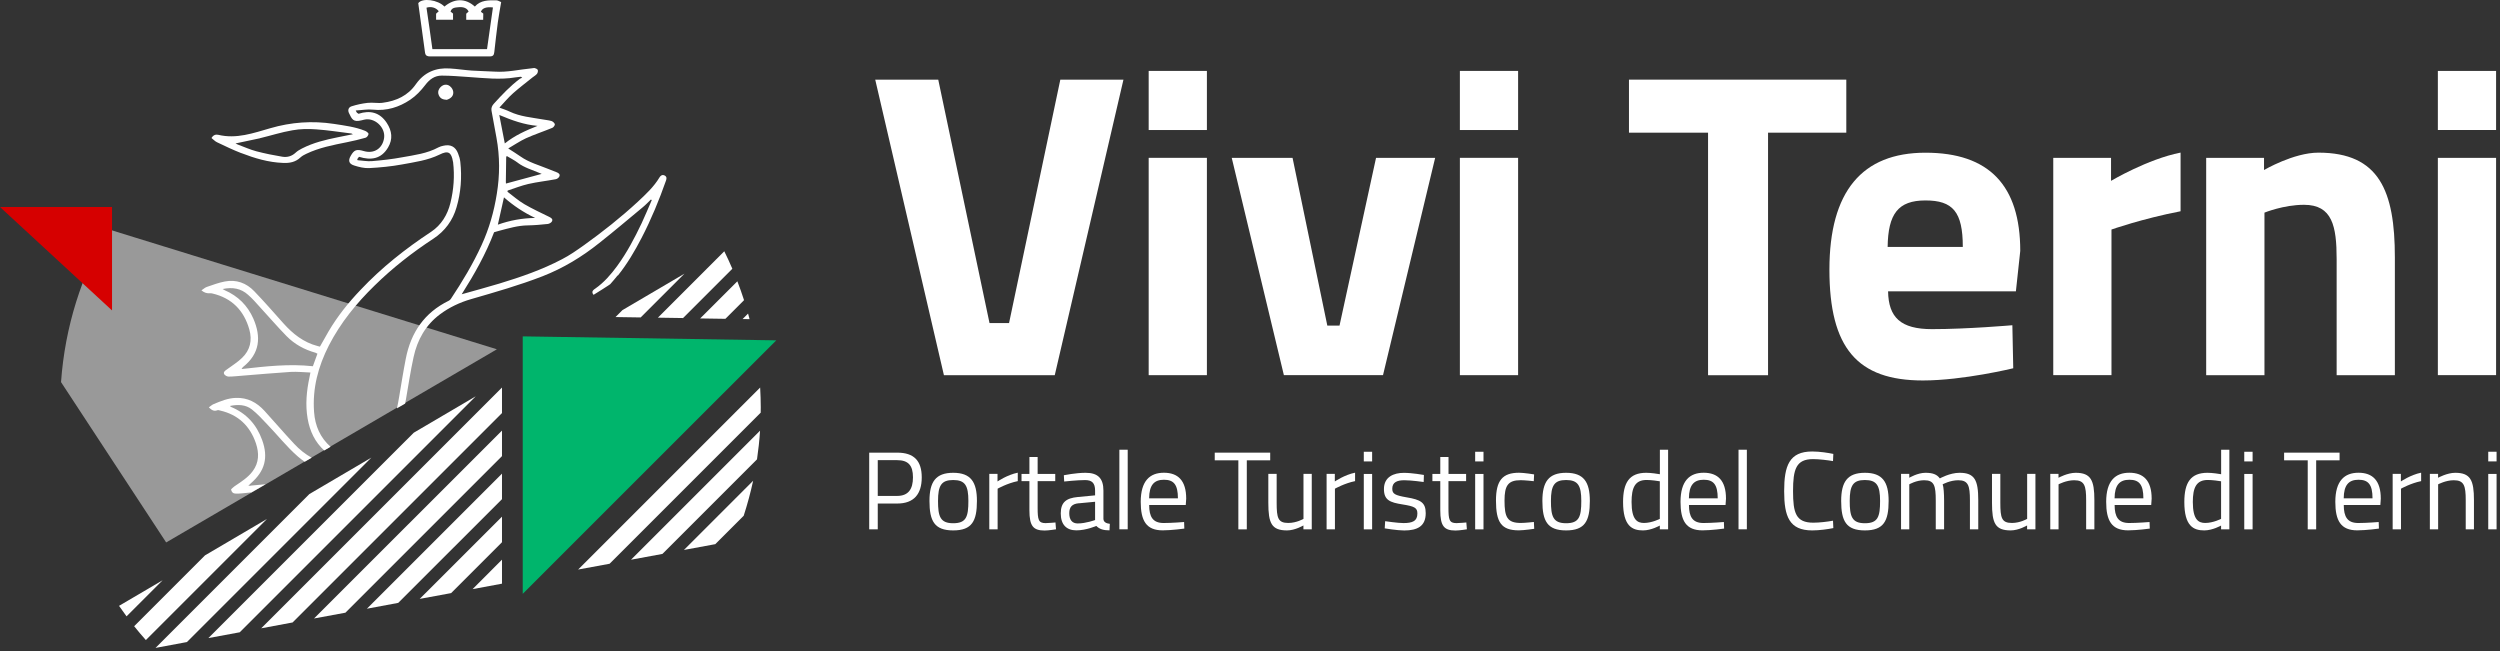
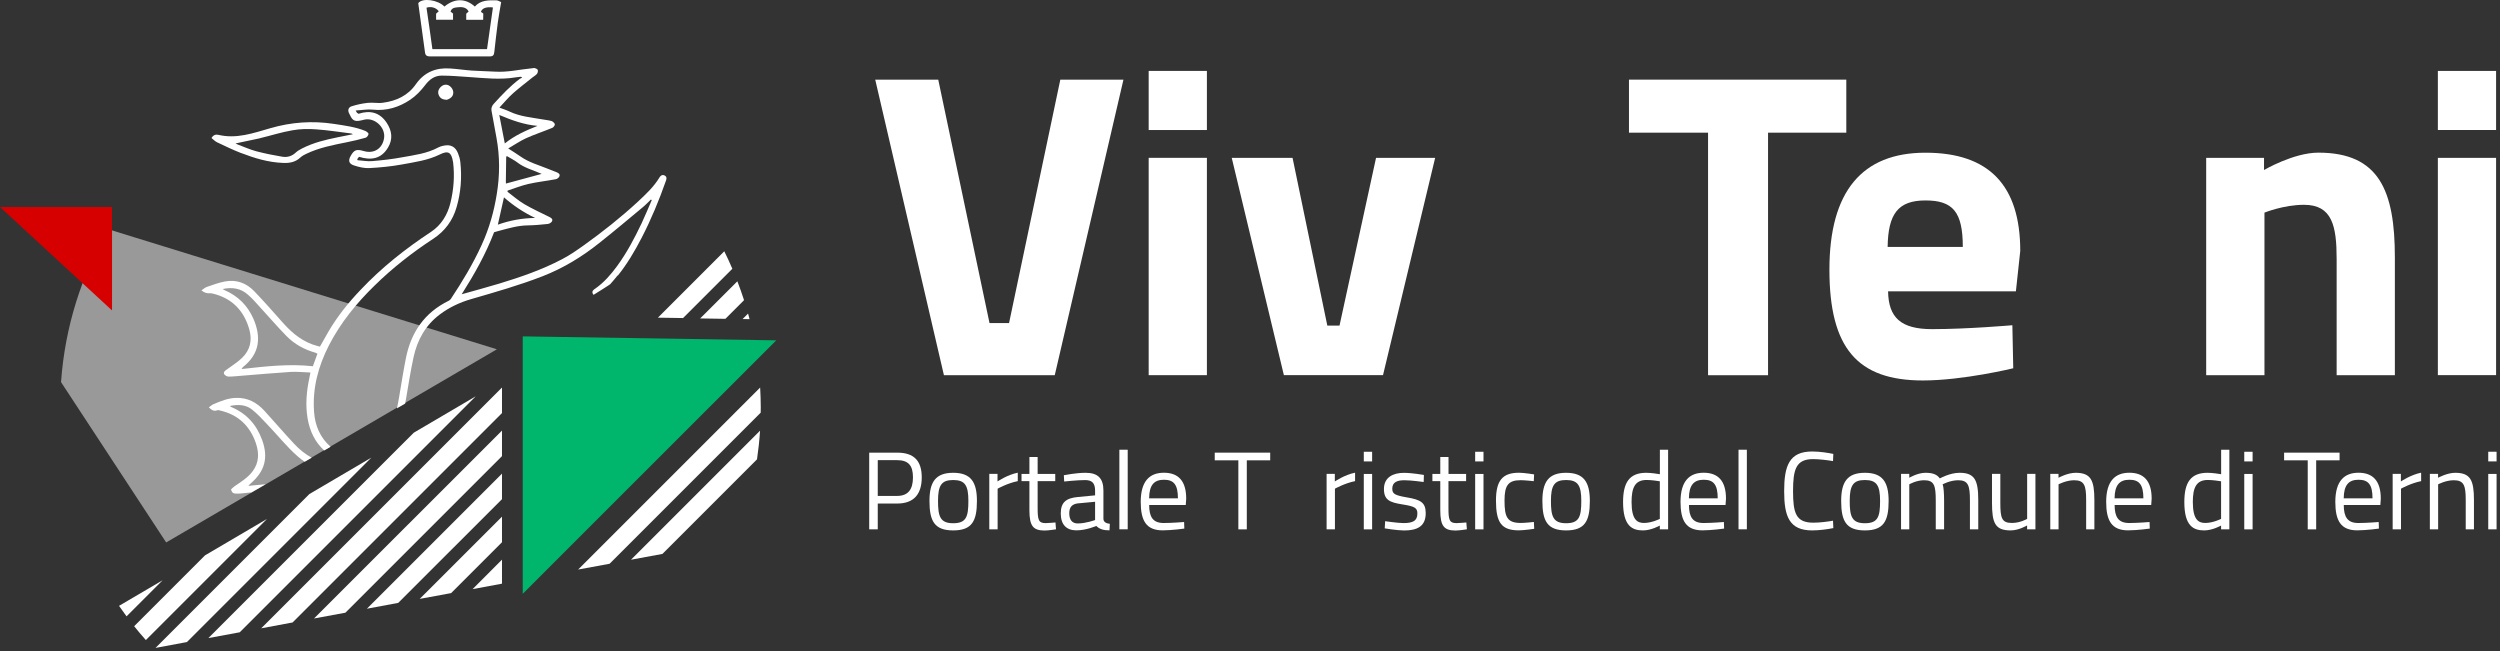
<svg xmlns="http://www.w3.org/2000/svg" width="453" height="118" viewBox="0 0 453 118" fill="none">
  <rect x="0" y="0" width="453" height="118" fill="#333333" stroke="none" />
  <g clip-path="url(#clip0_155_71)">
    <path d="M203.57 14.43L191.12 67.99H171.04L158.59 14.43H170.01L179.3 58.54H182.84L192.13 14.43H203.55H203.57Z" fill="white" />
    <path d="M208.14 12.85H218.69V23.56H208.14V12.85ZM208.14 28.6H218.69V67.98H208.14V28.6Z" fill="white" />
    <path d="M234.21 28.6L240.51 59H242.72L249.34 28.6H260.05L250.6 67.98H232.64L223.19 28.6H234.22H234.21Z" fill="white" />
-     <path d="M264.53 12.85H275.08V23.56H264.53V12.85ZM264.53 28.6H275.08V67.98H264.53V28.6Z" fill="white" />
    <path d="M295.17 14.43H334.55V24.04H320.37V67.99H309.5V24.04H295.17V14.43Z" fill="white" />
    <path d="M364.64 58.93L364.8 66.73C364.8 66.73 355.74 68.94 348.42 68.94C336.53 68.94 331.49 63.03 331.49 48.86C331.49 34.69 337.4 27.67 348.9 27.67C360.4 27.67 366.07 33.58 366.07 45.47L365.28 52.79H342.12C342.2 57.52 344.4 59.64 350.08 59.64C356.54 59.64 364.65 58.93 364.65 58.93H364.64ZM355.66 44.75C355.66 38.37 353.85 36.32 348.89 36.32C343.93 36.32 342.12 38.76 342.04 44.75H355.67H355.66Z" fill="white" />
-     <path d="M372.04 28.6H382.52V32.77C382.52 32.77 389.14 28.83 395.12 27.65V38.28C388.19 39.62 382.6 41.59 382.6 41.59V67.98H372.05V28.6H372.04Z" fill="white" />
    <path d="M399.76 67.99V28.6H410.24V30.81C410.24 30.81 415.6 27.66 420.09 27.66C431.12 27.66 433.95 34.59 433.95 46.64V67.99H423.4V46.96C423.4 40.97 422.61 37.11 417.49 37.11C413.79 37.11 410.32 38.53 410.32 38.53V67.99H399.77H399.76Z" fill="white" />
    <path d="M441.74 12.85H452.29V23.56H441.74V12.85ZM441.74 28.6H452.29V67.98H441.74V28.6Z" fill="white" />
    <path d="M159.05 91.23V95.91H157.5V82.02H162.58C165.61 82.02 167.02 83.49 167.02 86.5C167.02 89.51 165.62 91.24 162.58 91.24H159.05V91.23ZM162.56 89.86C164.59 89.86 165.43 88.64 165.43 86.49C165.43 84.34 164.59 83.38 162.56 83.38H159.05V89.86H162.56Z" fill="white" />
    <path d="M177.02 90.77C177.02 94.42 176.12 96.11 172.72 96.11C169.32 96.11 168.42 94.42 168.42 90.77C168.42 87.32 169.54 85.67 172.72 85.67C175.9 85.67 177.02 87.32 177.02 90.77ZM175.47 90.77C175.47 87.98 174.87 86.98 172.72 86.98C170.57 86.98 169.97 87.98 169.97 90.77C169.97 93.56 170.35 94.81 172.72 94.81C175.09 94.81 175.47 93.63 175.47 90.77Z" fill="white" />
    <path d="M179.26 85.87H180.75V87.24C180.75 87.24 182.5 86.04 184.42 85.65V87.18C182.53 87.56 180.77 88.55 180.77 88.55V95.92H179.26V85.88V85.87Z" fill="white" />
    <path d="M188.02 87.18V91.98C188.02 94.17 188.16 94.79 189.46 94.79C190.02 94.79 191.25 94.67 191.25 94.67L191.35 95.91C191.35 95.91 190 96.13 189.3 96.13C187.23 96.13 186.53 95.35 186.53 92.46V87.18H185.1V85.88H186.53V82.81H188.02V85.88H191.21V87.18H188.02Z" fill="white" />
    <path d="M199.94 94.04C199.98 94.62 200.46 94.84 201.1 94.92L201.04 96.1C199.98 96.1 199.25 95.9 198.65 95.3C198.65 95.3 196.84 96.1 195.04 96.1C193.24 96.1 192.21 95.06 192.21 93.03C192.21 91 193.21 90.26 195.28 90.06L198.43 89.76V88.9C198.43 87.49 197.83 86.99 196.62 86.99C195.22 86.99 192.83 87.25 192.83 87.25L192.77 86.11C192.77 86.11 194.98 85.67 196.71 85.67C198.98 85.67 199.94 86.71 199.94 88.9V94.04ZM195.46 91.19C194.24 91.31 193.75 91.89 193.75 93C193.75 94.16 194.25 94.85 195.28 94.85C196.77 94.85 198.43 94.23 198.43 94.23V90.92L195.46 91.2V91.19Z" fill="white" />
    <path d="M202.83 81.49H204.34V95.91H202.83V81.49Z" fill="white" />
    <path d="M214.56 94.6L214.6 95.78C214.6 95.78 212.31 96.1 210.68 96.1C207.69 96.1 206.7 94.35 206.7 90.94C206.7 87.13 208.35 85.66 210.9 85.66C213.45 85.66 214.94 87.07 214.94 90.36L214.86 91.5H208.23C208.23 93.65 208.89 94.77 210.86 94.77C212.37 94.77 214.55 94.59 214.55 94.59L214.56 94.6ZM213.44 90.3C213.44 87.81 212.68 86.93 210.91 86.93C209.14 86.93 208.24 87.87 208.22 90.3H213.44Z" fill="white" />
    <path d="M220.12 82.02H230.16V83.41H225.92V95.92H224.39V83.41H220.11V82.02H220.12Z" fill="white" />
-     <path d="M237.69 85.87V95.91H236.18V95.21C236.18 95.21 234.67 96.11 233.21 96.11C230.4 96.11 229.82 94.81 229.82 91.11V85.87H231.33V91.09C231.33 93.86 231.57 94.76 233.44 94.76C234.93 94.76 236.19 94.02 236.19 94.02V85.87H237.7H237.69Z" fill="white" />
    <path d="M240.38 85.87H241.87V87.24C241.87 87.24 243.62 86.04 245.54 85.65V87.18C243.65 87.56 241.89 88.55 241.89 88.55V95.92H240.38V85.88V85.87Z" fill="white" />
    <path d="M247.12 81.86H248.63V83.61H247.12V81.86ZM247.12 85.88H248.63V95.92H247.12V85.88Z" fill="white" />
    <path d="M257.98 87.34C257.98 87.34 255.75 87.02 254.47 87.02C253.19 87.02 252.28 87.36 252.28 88.55C252.28 89.49 252.76 89.75 254.89 90.12C257.4 90.54 258.34 91.04 258.34 92.99C258.34 95.34 256.85 96.12 254.44 96.12C253.16 96.12 250.91 95.74 250.91 95.74L250.99 94.44C250.99 94.44 253.28 94.78 254.3 94.78C255.95 94.78 256.83 94.42 256.83 93.05C256.83 92.01 256.31 91.75 254.12 91.4C251.85 91.04 250.77 90.62 250.77 88.61C250.77 86.4 252.56 85.68 254.38 85.68C255.89 85.68 258.01 86.06 258.01 86.06L257.97 87.34H257.98Z" fill="white" />
    <path d="M262.46 87.18V91.98C262.46 94.17 262.6 94.79 263.91 94.79C264.47 94.79 265.7 94.67 265.7 94.67L265.8 95.91C265.8 95.91 264.45 96.13 263.75 96.13C261.68 96.13 260.98 95.35 260.98 92.46V87.18H259.55V85.88H260.98V82.81H262.47V85.88H265.66V87.18H262.47H262.46Z" fill="white" />
    <path d="M267.3 81.86H268.81V83.61H267.3V81.86ZM267.3 85.88H268.81V95.92H267.3V85.88Z" fill="white" />
    <path d="M277.98 85.97L277.92 87.19C277.92 87.19 276.31 87.01 275.55 87.01C273.24 87.01 272.62 88.01 272.62 90.7C272.62 93.67 273.08 94.76 275.57 94.76C276.33 94.76 277.94 94.58 277.94 94.58L278 95.82C278 95.82 276.13 96.1 275.21 96.1C272.02 96.1 271.07 94.63 271.07 90.7C271.07 87.07 272.25 85.66 275.25 85.66C276.17 85.66 277.98 85.96 277.98 85.96V85.97Z" fill="white" />
    <path d="M288.08 90.77C288.08 94.42 287.18 96.11 283.78 96.11C280.38 96.11 279.48 94.42 279.48 90.77C279.48 87.32 280.6 85.67 283.78 85.67C286.96 85.67 288.08 87.32 288.08 90.77ZM286.53 90.77C286.53 87.98 285.93 86.98 283.78 86.98C281.63 86.98 281.03 87.98 281.03 90.77C281.03 93.56 281.41 94.81 283.78 94.81C286.15 94.81 286.53 93.63 286.53 90.77Z" fill="white" />
    <path d="M302.25 95.91H300.76V95.23C300.76 95.23 299.21 96.11 297.71 96.11C295.74 96.11 294.1 95.31 294.1 90.97C294.1 87.44 295.24 85.67 298.3 85.67C299.16 85.67 300.47 85.87 300.77 85.93V81.49H302.26V95.91H302.25ZM300.76 94.02V87.21C300.44 87.15 299.19 86.97 298.37 86.97C296.26 86.97 295.64 88.36 295.64 90.97C295.64 94.22 296.7 94.76 297.89 94.76C299.32 94.76 300.76 94.02 300.76 94.02Z" fill="white" />
    <path d="M312.37 94.6L312.41 95.78C312.41 95.78 310.12 96.1 308.49 96.1C305.5 96.1 304.51 94.35 304.51 90.94C304.51 87.13 306.16 85.66 308.71 85.66C311.26 85.66 312.75 87.07 312.75 90.36L312.67 91.5H306.04C306.04 93.65 306.7 94.77 308.67 94.77C310.18 94.77 312.36 94.59 312.36 94.59L312.37 94.6ZM311.25 90.3C311.25 87.81 310.49 86.93 308.72 86.93C306.95 86.93 306.05 87.87 306.03 90.3H311.25Z" fill="white" />
    <path d="M315.02 81.49H316.53V95.91H315.02V81.49Z" fill="white" />
    <path d="M332.2 95.69C331.22 95.89 329.69 96.11 328.37 96.11C324.21 96.11 323.29 93.58 323.29 89C323.29 84.42 324.19 81.81 328.37 81.81C329.8 81.81 331.32 82.07 332.2 82.25L332.14 83.55C331.24 83.39 329.61 83.19 328.53 83.19C325.44 83.19 324.9 85.04 324.9 88.99C324.9 92.94 325.4 94.71 328.57 94.71C329.69 94.71 331.18 94.53 332.14 94.35L332.2 95.67V95.69Z" fill="white" />
    <path d="M342.22 90.77C342.22 94.42 341.32 96.11 337.92 96.11C334.52 96.11 333.62 94.42 333.62 90.77C333.62 87.32 334.74 85.67 337.92 85.67C341.1 85.67 342.22 87.32 342.22 90.77ZM340.67 90.77C340.67 87.98 340.07 86.98 337.92 86.98C335.77 86.98 335.17 87.98 335.17 90.77C335.17 93.56 335.55 94.81 337.92 94.81C340.29 94.81 340.67 93.63 340.67 90.77Z" fill="white" />
    <path d="M344.47 95.91V85.87H345.96V86.57C345.96 86.57 347.47 85.67 348.89 85.67C350.23 85.67 350.98 85.97 351.5 86.69C351.5 86.69 353.29 85.67 355.07 85.67C357.8 85.67 358.46 86.98 358.46 90.61V95.91H356.95V90.65C356.95 88 356.65 87.02 354.84 87.02C353.35 87.02 352.01 87.76 352.01 87.76C352.19 88.22 352.27 89.49 352.27 90.69V95.91H350.76V90.73C350.76 87.96 350.48 87.02 348.65 87.02C347.22 87.02 345.96 87.76 345.96 87.76V95.91H344.45H344.47Z" fill="white" />
    <path d="M368.82 85.87V95.91H367.31V95.21C367.31 95.21 365.8 96.11 364.34 96.11C361.53 96.11 360.95 94.81 360.95 91.11V85.87H362.46V91.09C362.46 93.86 362.7 94.76 364.57 94.76C366.06 94.76 367.32 94.02 367.32 94.02V85.87H368.83H368.82Z" fill="white" />
    <path d="M371.51 95.91V85.87H373V86.57C373 86.57 374.63 85.67 376.11 85.67C378.88 85.67 379.5 87.04 379.5 90.61V95.91H378.01V90.65C378.01 88 377.71 87.02 375.84 87.02C374.39 87.02 373.01 87.76 373.01 87.76V95.91H371.5H371.51Z" fill="white" />
    <path d="M389.5 94.6L389.54 95.78C389.54 95.78 387.25 96.1 385.62 96.1C382.63 96.1 381.64 94.35 381.64 90.94C381.64 87.13 383.29 85.66 385.84 85.66C388.39 85.66 389.88 87.07 389.88 90.36L389.8 91.5H383.17C383.17 93.65 383.83 94.77 385.8 94.77C387.31 94.77 389.49 94.59 389.49 94.59L389.5 94.6ZM388.38 90.3C388.38 87.81 387.62 86.93 385.85 86.93C384.08 86.93 383.18 87.87 383.16 90.3H388.38Z" fill="white" />
    <path d="M403.95 95.91H402.46V95.23C402.46 95.23 400.91 96.11 399.41 96.11C397.44 96.11 395.8 95.31 395.8 90.97C395.8 87.44 396.94 85.67 400 85.67C400.86 85.67 402.17 85.87 402.47 85.93V81.49H403.96V95.91H403.95ZM402.46 94.02V87.21C402.14 87.15 400.89 86.97 400.07 86.97C397.96 86.97 397.34 88.36 397.34 90.97C397.34 94.22 398.4 94.76 399.59 94.76C401.02 94.76 402.46 94.02 402.46 94.02Z" fill="white" />
    <path d="M406.66 81.86H408.17V83.61H406.66V81.86ZM406.66 85.88H408.17V95.92H406.66V85.88Z" fill="white" />
    <path d="M413.89 82.02H423.93V83.41H419.69V95.92H418.16V83.41H413.88V82.02H413.89Z" fill="white" />
    <path d="M431.02 94.6L431.06 95.78C431.06 95.78 428.77 96.1 427.14 96.1C424.15 96.1 423.16 94.35 423.16 90.94C423.16 87.13 424.81 85.66 427.36 85.66C429.91 85.66 431.4 87.07 431.4 90.36L431.32 91.5H424.69C424.69 93.65 425.35 94.77 427.32 94.77C428.83 94.77 431.01 94.59 431.01 94.59L431.02 94.6ZM429.9 90.3C429.9 87.81 429.14 86.93 427.37 86.93C425.6 86.93 424.7 87.87 424.68 90.3H429.9Z" fill="white" />
    <path d="M433.55 85.87H435.04V87.24C435.04 87.24 436.79 86.04 438.71 85.65V87.18C436.82 87.56 435.06 88.55 435.06 88.55V95.92H433.55V85.88V85.87Z" fill="white" />
    <path d="M440.29 95.91V85.87H441.78V86.57C441.78 86.57 443.41 85.67 444.89 85.67C447.66 85.67 448.28 87.04 448.28 90.61V95.91H446.79V90.65C446.79 88 446.49 87.02 444.62 87.02C443.17 87.02 441.79 87.76 441.79 87.76V95.91H440.28H440.29Z" fill="white" />
    <path d="M450.87 81.86H452.38V83.61H450.87V81.86ZM450.87 85.88H452.38V95.92H450.87V85.88Z" fill="white" />
    <path opacity="0.5" d="M90.03 63.29L19.62 41.54C14.8 49.78 11.77 59.19 11.06 69.24L30.11 98.29L90.02 63.3L90.03 63.29Z" fill="white" />
    <path d="M21.57 109.78C21.98 110.37 22.43 111 22.93 111.68L29.47 105.14L21.57 109.78Z" fill="white" />
    <path d="M37.15 100.63L24.31 113.47C24.98 114.31 25.69 115.15 26.43 115.98L48.38 94.03L37.15 100.63Z" fill="white" />
    <path d="M56.06 89.52L28.18 117.4L33.87 116.34L67.29 82.92L56.06 89.52Z" fill="white" />
    <path d="M74.97 78.41L37.76 115.62L43.44 114.57L86.2 71.81L74.97 78.41Z" fill="white" />
    <path d="M53.02 112.79L90.96 74.85V70.22L47.33 113.85L53.02 112.79Z" fill="white" />
    <path d="M62.59 111.02L90.96 82.65V78.02L56.9 112.07L62.59 111.02Z" fill="white" />
-     <path d="M112.79 56.19L111.53 57.45L116.09 57.52L124.02 49.59L112.79 56.19Z" fill="white" />
    <path d="M72.16 109.24L90.96 90.45V85.82L66.48 110.3L72.16 109.24Z" fill="white" />
    <path d="M123.76 57.64L132.7 48.7C132.23 47.6 131.74 46.54 131.24 45.53L119.21 57.56L123.77 57.63L123.76 57.64Z" fill="white" />
    <path d="M81.74 107.47L90.96 98.25V93.62L76.05 108.52L81.74 107.47Z" fill="white" />
    <path d="M131.44 57.77L134.82 54.39C134.45 53.23 134.04 52.09 133.61 50.97L126.87 57.7L131.43 57.77H131.44Z" fill="white" />
    <path d="M90.96 105.76V101.41L85.63 106.75L90.96 105.76Z" fill="white" />
    <path d="M135.82 57.83C135.73 57.48 135.64 57.14 135.55 56.82L134.56 57.81L135.82 57.83Z" fill="white" />
    <path d="M104.77 103.2L110.46 102.15L137.84 74.77C137.84 74.66 137.84 74.56 137.84 74.45C137.84 74.24 137.85 74.04 137.85 73.83C137.85 72.67 137.81 71.46 137.74 70.22L104.75 103.21L104.77 103.2Z" fill="white" />
    <path d="M120.03 100.37L137.17 83.23C137.42 81.53 137.61 79.79 137.72 78.04L114.34 101.42L120.03 100.37Z" fill="white" />
-     <path d="M129.61 98.6L134.76 93.45C135.44 91.35 136.01 89.22 136.47 87.11L123.93 99.65L129.62 98.6H129.61Z" fill="white" />
    <path d="M20.3 56.55V37.51H0L20.3 56.25" fill="#D60000" />
    <path d="M45.47 88.01H45C45.21 87.82 45.34 87.69 45.47 87.56C48.01 85.36 48.65 82.89 47.5 79.73C46.48 76.91 44.64 74.89 41.85 73.73C41.81 73.71 41.76 73.67 41.66 73.56C43.11 73.26 44.5 73.3 45.63 74.18C46.61 74.95 47.49 75.91 48.36 76.83C50.24 78.77 51.92 80.93 53.95 82.7C54.36 83.06 54.79 83.38 55.22 83.67L56.48 82.94C55.33 82.3 54.27 81.47 53.31 80.43C51.47 78.47 49.73 76.42 47.91 74.43C46.52 72.92 44.86 72.02 42.73 72.1C41.3 72.14 40.02 72.68 38.74 73.21C38.42 73.34 38.16 73.59 37.84 73.81C38.33 74.3 38.76 74.58 39.38 74.34C39.51 74.28 39.7 74.34 39.85 74.38C43.16 75.13 45.31 77.18 46.38 80.35C46.96 82.1 46.96 83.81 45.78 85.39C44.91 86.56 43.67 87.31 42.49 88.12C42.23 88.29 42.04 88.53 41.87 88.67C41.98 89.27 42.32 89.44 42.74 89.44C43.1 89.44 43.47 89.44 43.81 89.4C44.39 89.34 44.98 89.28 45.57 89.22L48.14 87.74C47.26 87.82 46.37 87.9 45.48 87.99L45.47 88.01Z" fill="white" />
    <path d="M111.96 49.93C113.65 47.82 115.01 45.51 116.25 43.12C118 39.75 119.43 36.27 120.69 32.69C120.82 32.31 120.82 31.99 120.41 31.79C120 31.6 119.71 31.81 119.51 32.13C118.49 33.84 117.03 35.2 115.58 36.55C112.51 39.39 109.22 41.99 105.83 44.42C104.53 45.34 103.23 46.26 101.82 46.98C98.21 48.88 94.37 50.2 90.49 51.38C88.27 52.04 86.03 52.66 83.66 53.32C85.96 49.69 88.03 46.02 89.53 42.08C89.85 41.99 90.15 41.91 90.45 41.82C92.16 41.37 93.84 40.86 95.63 40.84C96.85 40.82 98.06 40.71 99.28 40.58C99.56 40.54 99.92 40.32 100.03 40.09C100.22 39.68 99.86 39.47 99.52 39.3C98.01 38.55 96.47 37.85 95.02 37C93.93 36.36 92.97 35.51 91.95 34.74C91.97 34.65 91.99 34.59 91.99 34.53C93.23 34.12 94.47 33.63 95.72 33.34C97.38 32.96 99.05 32.79 100.71 32.47C100.97 32.43 101.29 32.17 101.37 31.94C101.52 31.56 101.2 31.34 100.86 31.21C100.37 31.02 99.88 30.83 99.39 30.63C97.68 29.93 95.85 29.44 94.31 28.35C93.63 27.88 92.92 27.43 92.09 26.9C93.22 26.24 94.22 25.56 95.29 25.06C96.85 24.36 98.49 23.82 100.09 23.16C100.3 23.07 100.56 22.71 100.54 22.52C100.5 22.31 100.2 22.03 99.96 21.94C99.43 21.77 98.87 21.75 98.34 21.64C96.33 21.28 94.26 21.13 92.37 20.23C91.79 19.95 91.18 19.76 90.49 19.5C91.36 18.56 92.11 17.66 92.99 16.88C94.12 15.88 95.34 14.96 96.53 14C96.79 13.81 97.08 13.64 97.3 13.38C97.43 13.21 97.51 12.89 97.45 12.7C97.41 12.53 97.13 12.4 96.92 12.34C96.75 12.3 96.54 12.36 96.34 12.38C94.12 12.59 91.94 13.13 89.68 12.98C88.27 12.89 86.88 12.89 85.5 12.79C84.18 12.7 82.88 12.49 81.57 12.41C78.99 12.22 76.88 13.09 75.36 15.25C73.91 17.34 71.8 18.3 69.36 18.62C68.46 18.75 67.53 18.53 66.61 18.64C65.63 18.75 64.65 18.96 63.71 19.26C63.16 19.43 62.98 19.94 63.22 20.46C63.77 21.59 63.97 22.19 65.52 21.8C65.67 21.78 65.82 21.74 65.97 21.69C67.85 21.22 69.87 23.06 69.6 25C69.32 26.92 67.76 27.92 65.91 27.37C64.61 26.99 64.18 27.14 63.56 28.22C63.05 29.09 63.2 29.69 64.18 29.99C65.05 30.27 65.99 30.5 66.89 30.46C68.9 30.35 70.88 30.16 72.84 29.8C75.14 29.37 77.49 29.07 79.65 28.01C81.21 27.22 81.8 27.58 82.08 29.31C82.1 29.33 82.1 29.35 82.1 29.37C82.4 31.89 82.21 34.36 81.61 36.8C81.08 38.93 79.97 40.77 78.11 42.01C73.48 45.06 69.15 48.48 65.33 52.53C63.13 54.83 61.15 57.31 59.53 60.06C59 60.96 58.48 61.9 57.97 62.81C57.8 62.77 57.67 62.75 57.54 62.7C55 62.04 53.04 60.48 51.33 58.56C49.6 56.62 47.89 54.66 46.08 52.78C44.63 51.26 42.79 50.6 40.72 51.01C39.61 51.22 38.54 51.63 37.48 51.99C37.14 52.1 36.84 52.4 36.5 52.61C36.967 53.01 37.47 53.187 38.01 53.14C38.16 53.12 38.33 53.14 38.48 53.18C42.02 54.01 44.2 56.25 45.18 59.71C45.73 61.67 45.33 63.44 43.86 64.85C43.03 65.66 42 66.28 41.06 66.98C40.76 67.19 40.42 67.43 40.63 67.81C40.76 68.02 41.14 68.24 41.42 68.24C42.25 68.24 43.11 68.13 43.94 68.07C46.84 67.84 49.74 67.58 52.67 67.39C53.84 67.33 55.02 67.45 56.25 67.5C56.16 67.88 56.12 68.14 56.08 68.37C55.55 70.82 55.31 73.34 55.74 75.84C56.14 78.18 57.12 80.15 58.75 81.63L59.9 80.96C58.02 79.3 57.09 77.16 56.91 74.66C56.59 70.37 57.66 66.38 59.6 62.58C61.71 58.48 64.59 54.94 67.88 51.74C71.14 48.54 74.73 45.74 78.53 43.25C80.62 41.88 82.05 39.94 82.73 37.55C83.52 34.86 83.71 32.11 83.41 29.34C83.35 28.81 83.2 28.29 83 27.8C82.53 26.56 81.61 26.11 80.33 26.41C80.03 26.47 79.71 26.56 79.43 26.71C77.38 27.82 75.1 28.1 72.88 28.5C71.07 28.84 69.21 29.05 67.35 29.2C66.52 29.26 65.64 29.09 64.79 29.03L64.73 28.84C64.84 28.71 64.94 28.56 65.05 28.41C67.21 29.09 69.08 28.82 70.32 26.72C71.22 25.2 71.02 23.71 70.09 22.28C68.83 20.36 67.06 19.93 64.97 20.62C64.84 20.53 64.76 20.49 64.69 20.43C64.63 20.37 64.58 20.28 64.46 20.02C65.57 19.96 66.59 19.76 67.58 19.87C70.08 20.13 72.32 19.42 74.32 18.08C75.37 17.38 76.28 16.42 77.05 15.41C77.84 14.36 78.78 13.7 80.04 13.7C81.68 13.7 83.35 13.85 85.01 13.96C87.81 14.15 90.6 14.49 93.4 14.02C93.72 13.98 94.02 13.96 94.34 13.91C94.38 13.89 94.43 13.91 94.62 14.08C94.49 14.14 94.34 14.19 94.21 14.27C92.44 15.59 90.95 17.19 89.47 18.81C89.15 19.17 88.98 19.56 89.06 20.05C89.36 21.67 89.66 23.31 89.96 24.96C90.58 28.35 90.58 31.72 90.02 35.14C89.51 38.36 88.63 41.43 87.27 44.4C85.71 47.81 83.77 51.04 81.7 54.15C81.61 54.28 81.47 54.43 81.32 54.49C76.9 56.65 74.45 60.25 73.53 64.99C73.08 67.27 72.72 69.58 72.33 71.88C72.22 72.59 72.08 73.29 71.93 73.99L73.41 73.13C73.46 72.89 73.5 72.65 73.55 72.41C74 69.83 74.38 67.25 74.94 64.71C75.62 61.57 77.12 58.91 79.72 56.96C81.43 55.68 83.35 54.78 85.4 54.19C89.75 52.93 94.11 51.69 98.33 50.05C102.09 48.58 105.46 46.53 108.59 44.03C111.26 41.92 113.86 39.72 116.46 37.56C116.99 37.13 117.46 36.62 117.95 36.15C117.99 36.19 118.06 36.21 118.1 36.26C117.48 37.67 116.91 39.08 116.26 40.46C114.98 43.15 113.59 45.79 111.82 48.21C110.69 49.75 109.45 51.18 107.87 52.29C107.55 52.5 107.21 52.74 107.4 53.19C107.44 53.29 107.5 53.36 107.56 53.42C107.56 53.42 110.78 51.43 110.62 51.44C111.09 50.89 111.52 50.42 111.92 49.9L111.96 49.93ZM56.68 66.36C52.37 65.89 48.15 66.38 43.77 66.87C43.9 66.68 43.96 66.55 44.05 66.49C47.12 64.04 47.34 61.05 45.91 57.74C44.86 55.35 43.11 53.62 40.7 52.58C40.61 52.54 40.53 52.47 40.34 52.37C42.15 51.99 43.67 52.26 44.95 53.42C45.72 54.08 46.36 54.83 47.04 55.58C48.68 57.35 50.24 59.19 51.93 60.91C53.38 62.38 55.17 63.36 57.18 63.92C57.29 63.96 57.37 64.03 57.52 64.09C57.24 64.86 56.97 65.6 56.69 66.37L56.68 66.36ZM93.84 29.51C95.01 30.38 96.4 30.77 97.7 31.32C97.87 31.38 98.04 31.47 98.15 31.51C96.02 32.09 93.86 32.66 91.68 33.26C91.68 33.2 91.66 33.07 91.66 32.92C91.68 31.45 91.7 30 91.72 28.52C91.74 28.43 91.78 28.33 91.81 28.26C92.49 28.67 93.22 29.03 93.84 29.5V29.51ZM97.4 22.81C95.31 23.64 93.3 24.52 91.47 25.99C91.13 24.2 90.83 22.62 90.47 20.83C92.77 21.81 94.99 22.6 97.4 22.81ZM91.32 35.76C93.03 37.27 94.9 38.51 96.97 39.49C94.64 39.53 92.43 39.92 90.21 40.71C90.59 39.02 90.94 37.47 91.32 35.76Z" fill="white" />
    <path d="M43.7 27.73C46.13 28.67 48.63 29.42 51.27 29.52C52.44 29.58 53.53 29.39 54.43 28.54C54.73 28.26 55.11 28.05 55.48 27.88C57.83 26.75 60.34 26.28 62.86 25.77C63.99 25.54 65.12 25.28 66.23 24.96C66.49 24.9 66.76 24.51 66.78 24.26C66.78 24.11 66.42 23.81 66.16 23.71C64.35 22.98 62.43 22.75 60.51 22.45C56.58 21.85 52.76 22.13 48.95 23.24C45.92 24.11 42.85 25.22 39.56 24.43C39.15 24.34 38.69 24.39 38.32 25.01C38.68 25.29 38.98 25.63 39.37 25.8C40.8 26.48 42.23 27.17 43.7 27.74V27.73ZM47.11 25.04C49.07 24.57 50.99 23.95 52.98 23.61C54.39 23.35 55.88 23.33 57.31 23.44C59.44 23.59 61.56 23.93 63.67 24.19C63.71 24.19 63.76 24.23 63.95 24.32C62.95 24.53 62.09 24.7 61.22 24.87C58.98 25.32 56.78 25.85 54.73 26.9C54.32 27.11 53.9 27.35 53.56 27.67C52.88 28.31 52.05 28.54 51.17 28.4C49.59 28.14 48.01 27.82 46.48 27.42C45.33 27.12 44.22 26.61 43.11 26.2C42.98 26.16 42.85 26.07 42.68 25.99C44.22 25.65 45.67 25.37 47.12 25.05L47.11 25.04Z" fill="white" />
    <path d="M77.03 9.58C77.09 10.09 77.46 10.22 77.86 10.22H88.74C89.34 10.22 89.51 9.99 89.57 9.41C89.76 7.62 89.98 5.83 90.21 4.03C90.38 2.84 90.59 1.66 90.81 0.38C90.49 0.25 90.21 0.06 89.94 0.06C88.53 0.04 87.08 5.78165e-05 86.04 1.19C84.35 -0.35 82.33 -0.32 80.53 1.19C79.34 -0.05 76.52 -0.43 75.79 0.57C75.81 0.7 75.81 0.78 75.83 0.89C76.24 3.79 76.64 6.67 77.02 9.57L77.03 9.58ZM79.51 2.03C79.34 2.18 79.19 2.33 79.02 2.48V3.57H82.09V2.46C81.98 2.37 81.83 2.25 81.64 2.1C81.85 1.37 82.49 1.37 83.05 1.31C83.99 1.2 84.67 1.5 84.91 2.1C84.78 2.23 84.63 2.36 84.48 2.48V3.59H87.55C87.55 3.21 87.55 2.86 87.57 2.46C87.44 2.37 87.29 2.25 87.14 2.14C87.37 1.48 88.1 1.2 89.32 1.35C88.96 3.85 88.62 6.36 88.25 8.9H78.35C78.01 6.36 77.65 3.89 77.28 1.39C78.13 1.13 78.99 1.37 79.5 2.03H79.51Z" fill="white" />
    <path d="M79.6 16.08C79.37 16.43 79.33 16.85 79.51 17.25C79.79 17.88 80.26 18.05 80.96 18.09C81.12 18.02 81.43 17.93 81.67 17.72C82.27 17.27 82.28 16.45 81.77 15.85C81.09 15.05 80.15 15.24 79.59 16.08H79.6Z" fill="white" />
    <path d="M94.72 60.95L140.66 61.67L94.72 107.6V60.95Z" fill="#00B56C" />
  </g>
  <defs>
    <clipPath id="clip0_155_71">
      <rect width="452.38" height="117.4" fill="white" />
    </clipPath>
  </defs>
</svg>